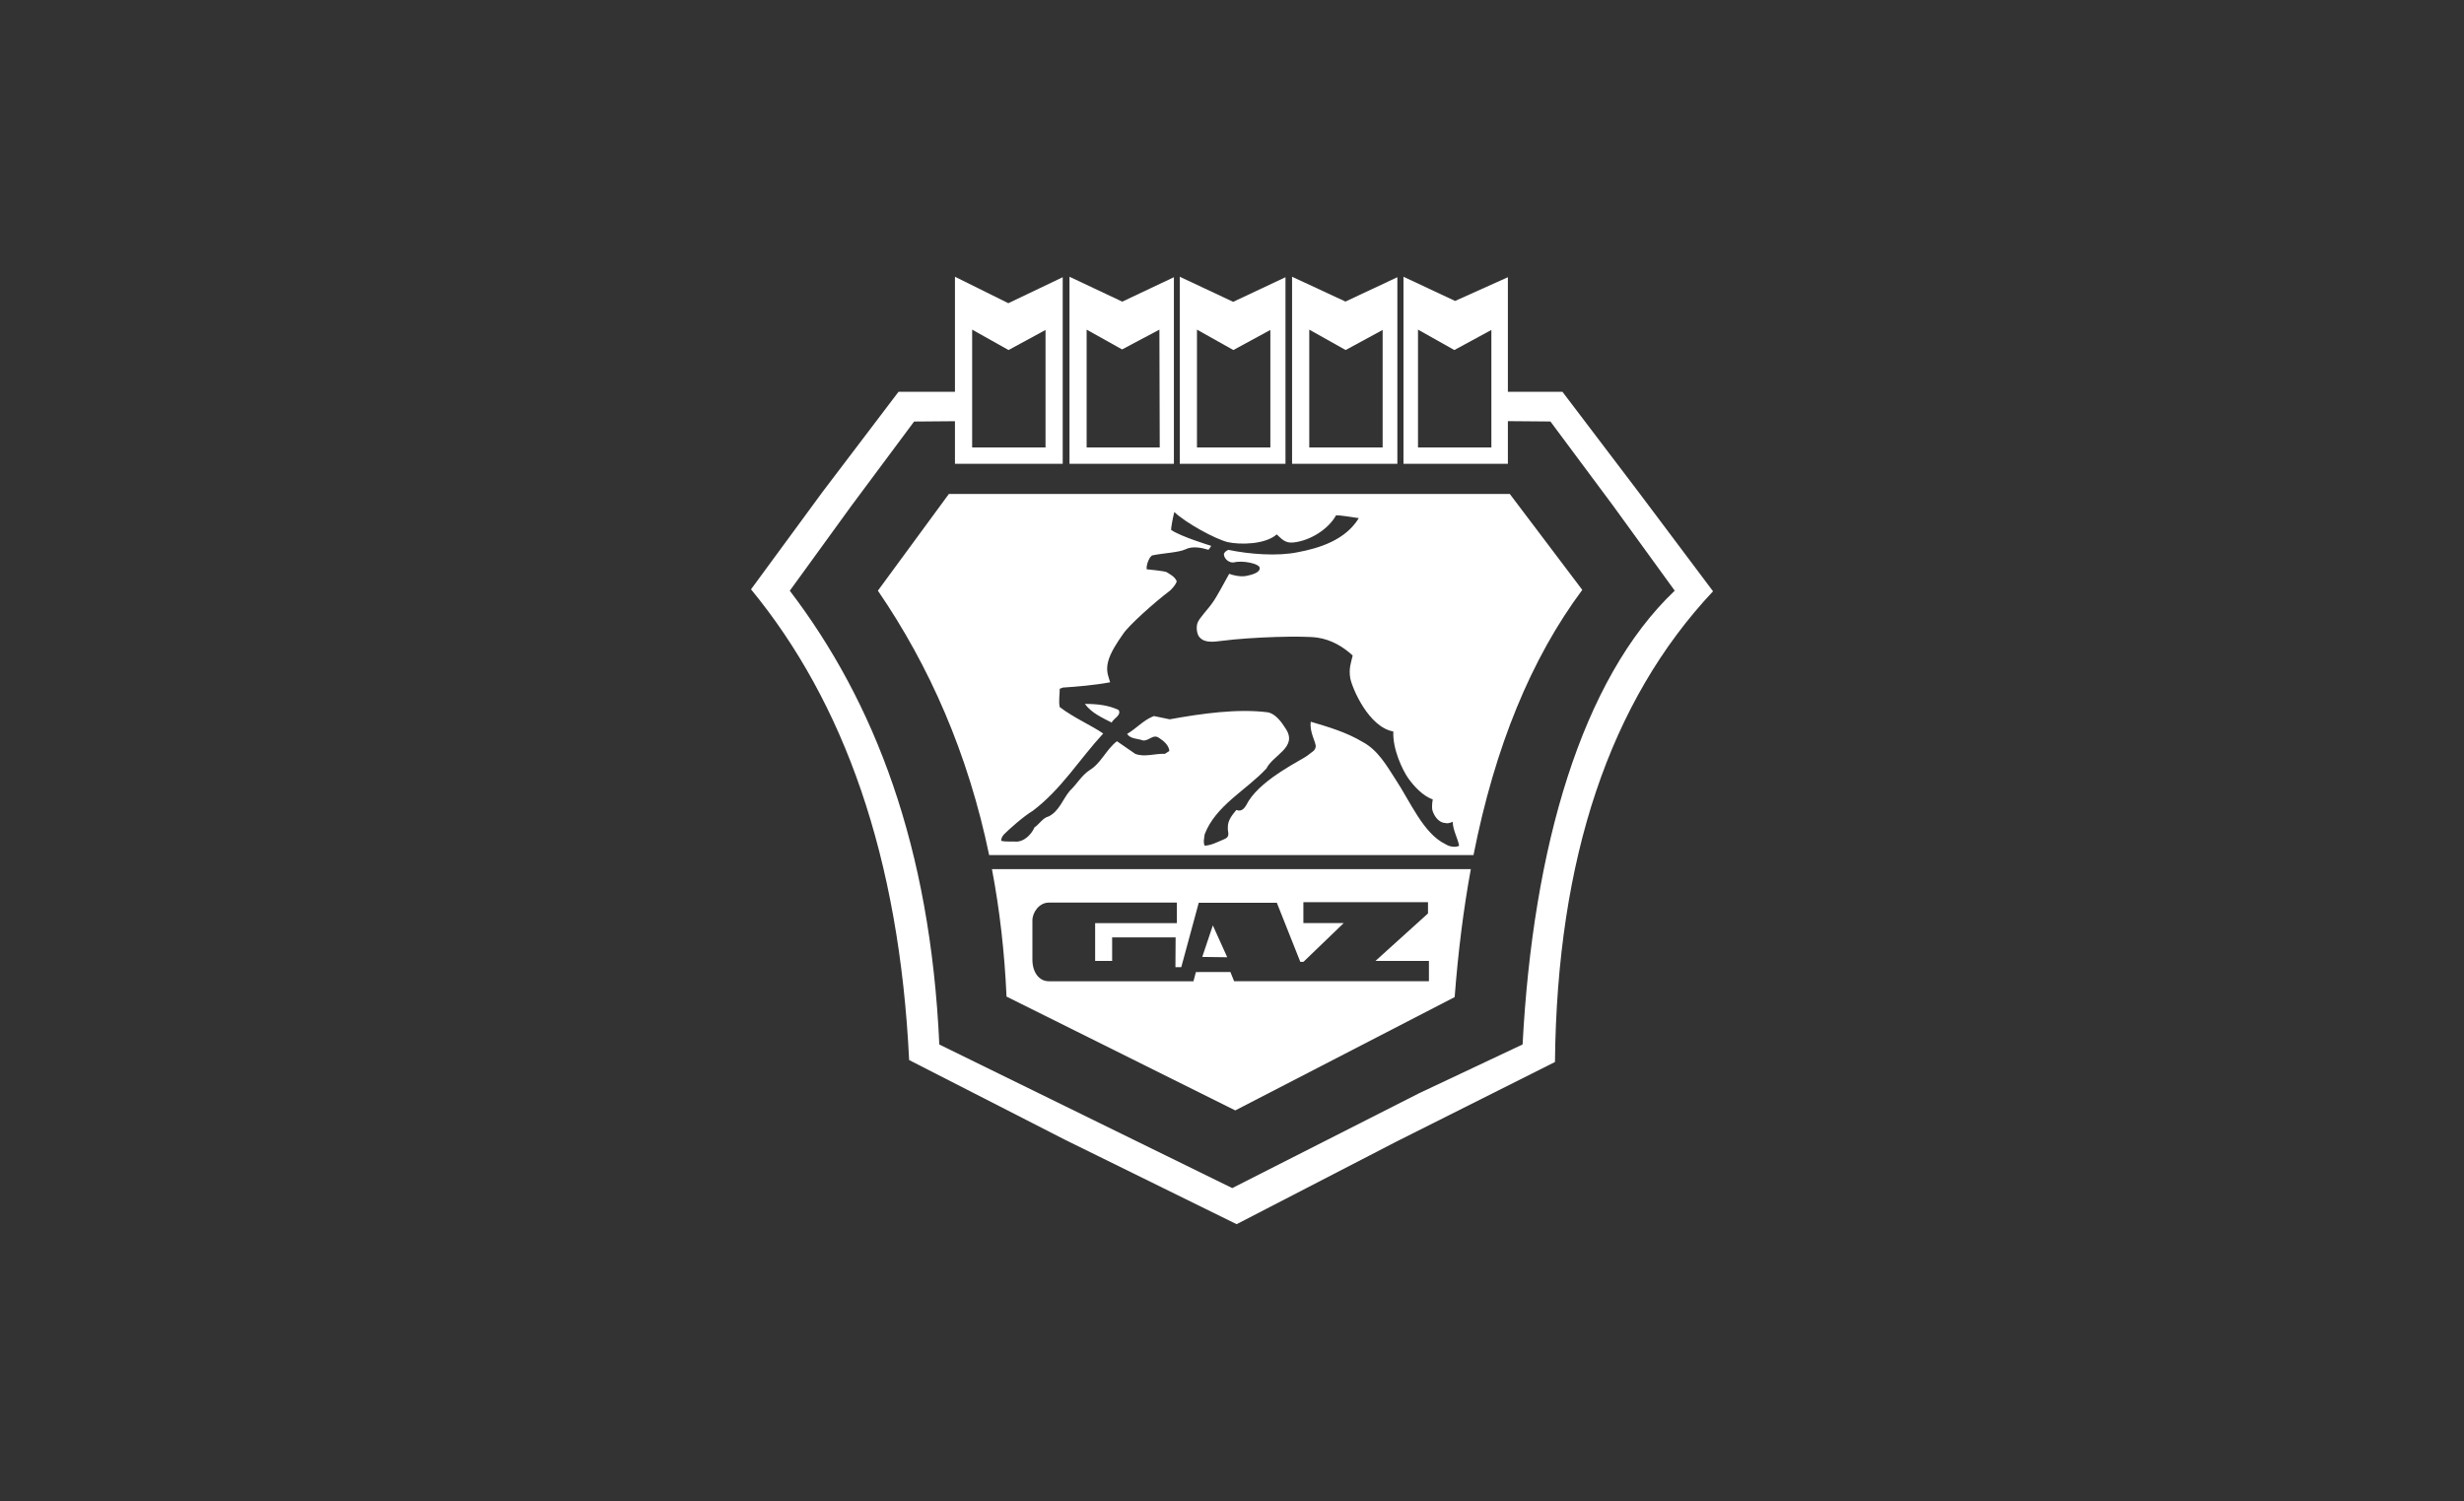
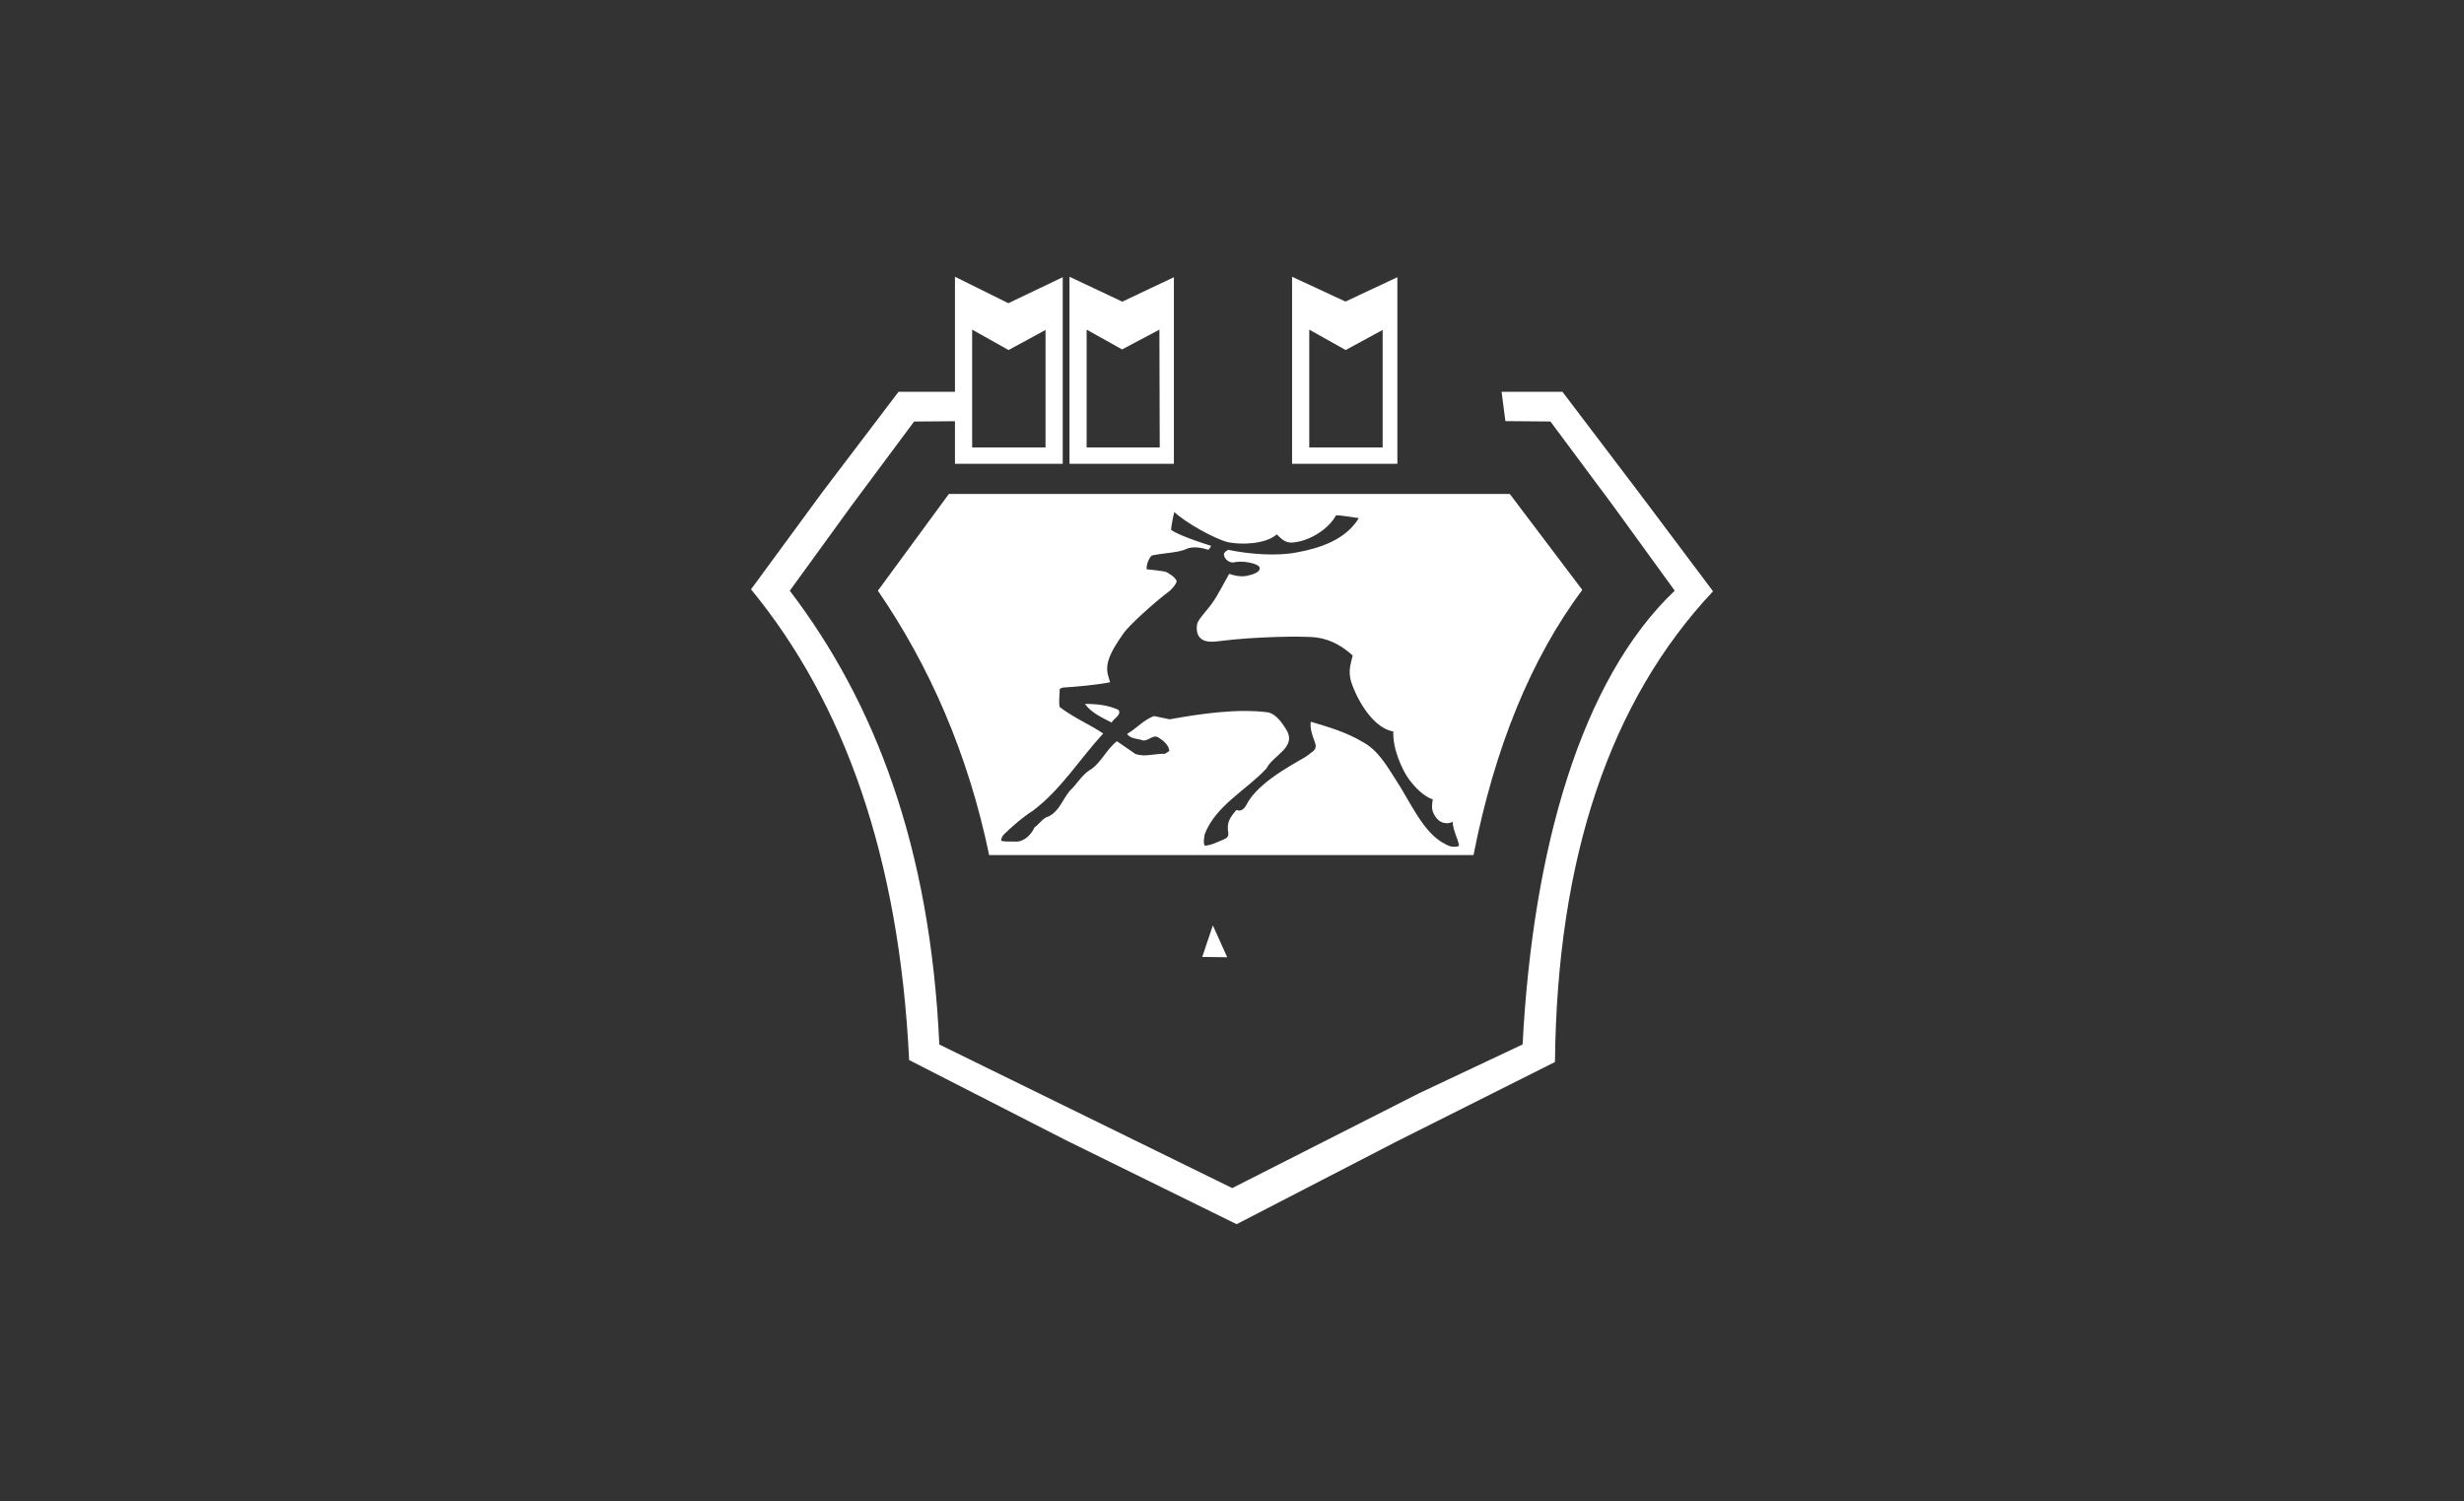
<svg xmlns="http://www.w3.org/2000/svg" version="1.1" id="Layer_1" x="0px" y="0px" viewBox="0 0 527.5 321.35" style="enable-background:new 0 0 527.5 321.35;" xml:space="preserve">
  <rect x="0" y="0" width="527.5" height="321.35" fill="#333333" stroke="none" />
  <style type="text/css">
	.st0{fill-rule:evenodd;clip-rule:evenodd;fill:#FFFFFF;}
</style>
  <g>
    <g>
      <g>
        <path class="st0" d="M204.44,59.25V99.3h23.07V59.35l-11.64,5.56L204.44,59.25z M223.83,70.64V95.8h-15.71V70.57l7.79,4.37     L223.83,70.64z" />
        <path class="st0" d="M228.96,59.25V99.3h22.35V59.35l-11.05,5.23L228.96,59.25z M248.28,95.8h-15.65V70.57l7.59,4.24l7.99-4.24     L248.28,95.8z" />
-         <path class="st0" d="M252.57,59.25V99.3h22.63V59.35L264,64.62L252.57,59.25z M271.96,70.64V95.8h-15.71V70.57l7.79,4.37     L271.96,70.64z" />
        <path class="st0" d="M276.61,59.25V99.3h22.54V59.35l-11.11,5.21L276.61,59.25z M296,70.64V95.8h-15.71V70.57l7.79,4.37     L296,70.64z" />
-         <path class="st0" d="M311.51,64.43l-11.05-5.18V99.3h22.35V59.35L311.51,64.43z M319.28,95.8h-15.71V70.57l7.78,4.37l7.93-4.3     V95.8z" />
      </g>
      <path class="st0" d="M205.39,83.88h-13.03L176.1,105.3l-15.32,20.87c19.9,24.23,31.74,57.21,33.85,100.78l33.52,17.14l36.59,18    l34.26-17.71l33.89-17.01c0.45-43.65,11.73-77.25,33.84-100.78l-15.98-21.29l-16.26-21.42h-13.03l0.82,6.28l9.64,0.08l13.4,18.01    l13.21,18.21c-19.95,18.95-30.36,55.01-32.57,97.15l-22.14,10.44l-40.02,20.31l-62.71-30.74c-1.91-42.39-13.85-73.32-32.01-97.15    l13.21-18.21l13.4-18.01l9.64-0.08L205.39,83.88L205.39,83.88z" />
      <g>
        <polygon class="st0" points="259.65,198.12 257.38,204.87 262.73,204.94    " />
-         <path class="st0" d="M215.48,213.36l48.97,24.37l46.97-24.26c0.74-9.71,1.89-18.83,3.46-27.39H212.36     C214,194.71,215.06,203.79,215.48,213.36z M221.02,197.06c0-1.74,1.46-3.82,3.51-3.82h27.42v4.4h-17.5v8.09h3.64v-5.04h13.59     l-0.04,6.37h1.25l3.74-13.78h16.72l5.02,12.64h0.68l8.61-8.29h-8.63v-4.48h26.68v2.41l-11.24,10.16h11.44v4.35h-27.28v0H264.2     l-0.79-1.97l-7.39,0.01l-0.52,1.97h-3.87h-0.54h-26.56c-2.15,0-3.51-2.02-3.51-4.61V197.06z" />
        <path class="st0" d="M232.25,150.7c1.48,2,3.74,2.96,5.74,4c0.35-0.87,2.17-1.57,1.48-2.7     C237.29,150.96,234.86,150.7,232.25,150.7z" />
        <path class="st0" d="M323.22,105.75h-80.33h-39.75l-15.2,20.71c11.06,16.14,19.31,34.89,23.82,56.61h103.69     c4.59-23.2,12.34-42.07,23.29-56.78L323.22,105.75z M309.42,180.71c-4.7-2.26-7.48-9.05-10.7-13.92     c-1.91-2.96-3.74-6.18-6.96-7.92c-3.48-2.09-7.31-3.22-11.14-4.35c-0.35,2.26,1.22,4.52,1.04,5.4c-0.17,0.87-0.7,0.96-1.74,1.83     c-1.05,0.87-9.48,4.78-12.62,9.74c-0.52,0.87-1.13,2.52-2.61,1.91c-0.87,1.05-1.91,2.26-1.83,3.83c-0.09,0.96,0.7,1.91-0.96,2.52     c-1.3,0.52-2.52,1.22-4,1.31c-0.35-0.78-0.09-1.65,0-2.44c2.35-6.18,8.96-9.48,13.22-14.09c1.39-2.87,6.7-4.52,4.18-8.44     c-0.87-1.39-2.09-3.13-3.74-3.57c-6.53-0.87-14.44,0.26-21.14,1.48l-3.39-0.7c-2.26,0.87-3.66,2.61-5.74,3.83     c0.78,1.13,2.26,0.96,3.39,1.39c1.3,0.17,2.17-1.48,3.48-0.52c0.96,0.61,2.09,1.57,2.18,2.78l-0.96,0.61     c-2.17-0.09-4.35,0.78-6.35,0l-3.91-2.7c-2.35,1.83-3.39,4.7-5.83,6.18c-1.74,1.13-2.7,2.96-4.26,4.44     c-1.48,1.74-2.26,4.35-4.52,5.48c-1.22,0.26-2,1.65-3.04,2.35c-0.7,1.57-2.18,2.96-3.74,3.05c-0.96-0.09-2.44,0.09-3.39-0.18     c0,0-0.09-0.69,0.7-1.48c0.87-0.87,3.92-3.65,6.09-4.96c6.09-4.61,9.92-10.96,15.05-16.53c-2.52-1.74-6.35-3.39-9.31-5.66     c-0.26-1.13,0-2.61,0-3.92l0.7-0.26c2.78-0.17,6.87-0.52,10.09-1.13c-0.35-1.3-0.96-2.35-0.43-4.44c0.52-2,2-4.18,3.22-5.92     c1.13-1.74,6.52-6.61,10.09-9.31c0.61-0.61,1.13-1.22,1.39-1.91c-0.35-1.04-1.65-1.65-2.18-2c-0.52-0.26-4.26-0.61-4.26-0.61     c-0.09-0.87,0.26-1.74,0.7-2.52l0.43-0.44c2.44-0.52,5.66-0.61,7.14-1.3c1.57-0.78,3.48-0.35,4.96,0.09     c0.09-0.17,0.61-0.7,0.52-0.87c0,0-6.35-1.91-8.53-3.39c0-0.52,0.35-2.52,0.69-3.83c2.61,2.44,8.7,5.74,11.4,6.44     c2.7,0.61,8.09,0.52,10.53-1.65c0.96,0.87,1.74,1.91,3.48,1.74c3.74-0.35,7.66-2.96,9.22-5.83c0.96,0,3.22,0.35,4.87,0.61     c-2.87,4.7-8.44,6.44-13.14,7.31c-4.26,0.87-10.18,0.44-14.79-0.52c-0.35,0.17-0.87,0.44-0.96,0.96     c0.09,1.04,1.13,1.83,2.09,1.74c1.92-0.52,5.48,0.26,5.57,1.13c0.17,0.96-1.48,1.48-2.78,1.74c-1.31,0.26-2.79-0.09-3.74-0.44     c-1.13,2-2.61,4.87-3.57,6.18c-0.87,1.3-2.87,3.31-3.22,4.35c-0.35,1.05-0.09,2.61,0.52,3.13c1.13,1.22,3.13,0.87,4.61,0.7     c6.7-0.87,17.66-1.13,20.53-0.7c2.96,0.43,5.48,1.91,7.57,3.83c-0.35,1.57-0.87,2.7-0.52,4.87c0.44,2.18,3.92,10.44,9.22,11.4     c-0.18,3.83,2,8.27,3.13,9.92c1.22,1.74,3.22,3.92,5.31,4.61c0,0-0.26,1.3-0.09,2.26c0.26,1.05,1.22,2.7,2.7,2.79     c0.52,0.17,1.13,0,1.65-0.26c0.09,1.91,1.04,3.39,1.39,5.13C311.85,181.41,310.46,181.41,309.42,180.71z" />
      </g>
    </g>
  </g>
</svg>